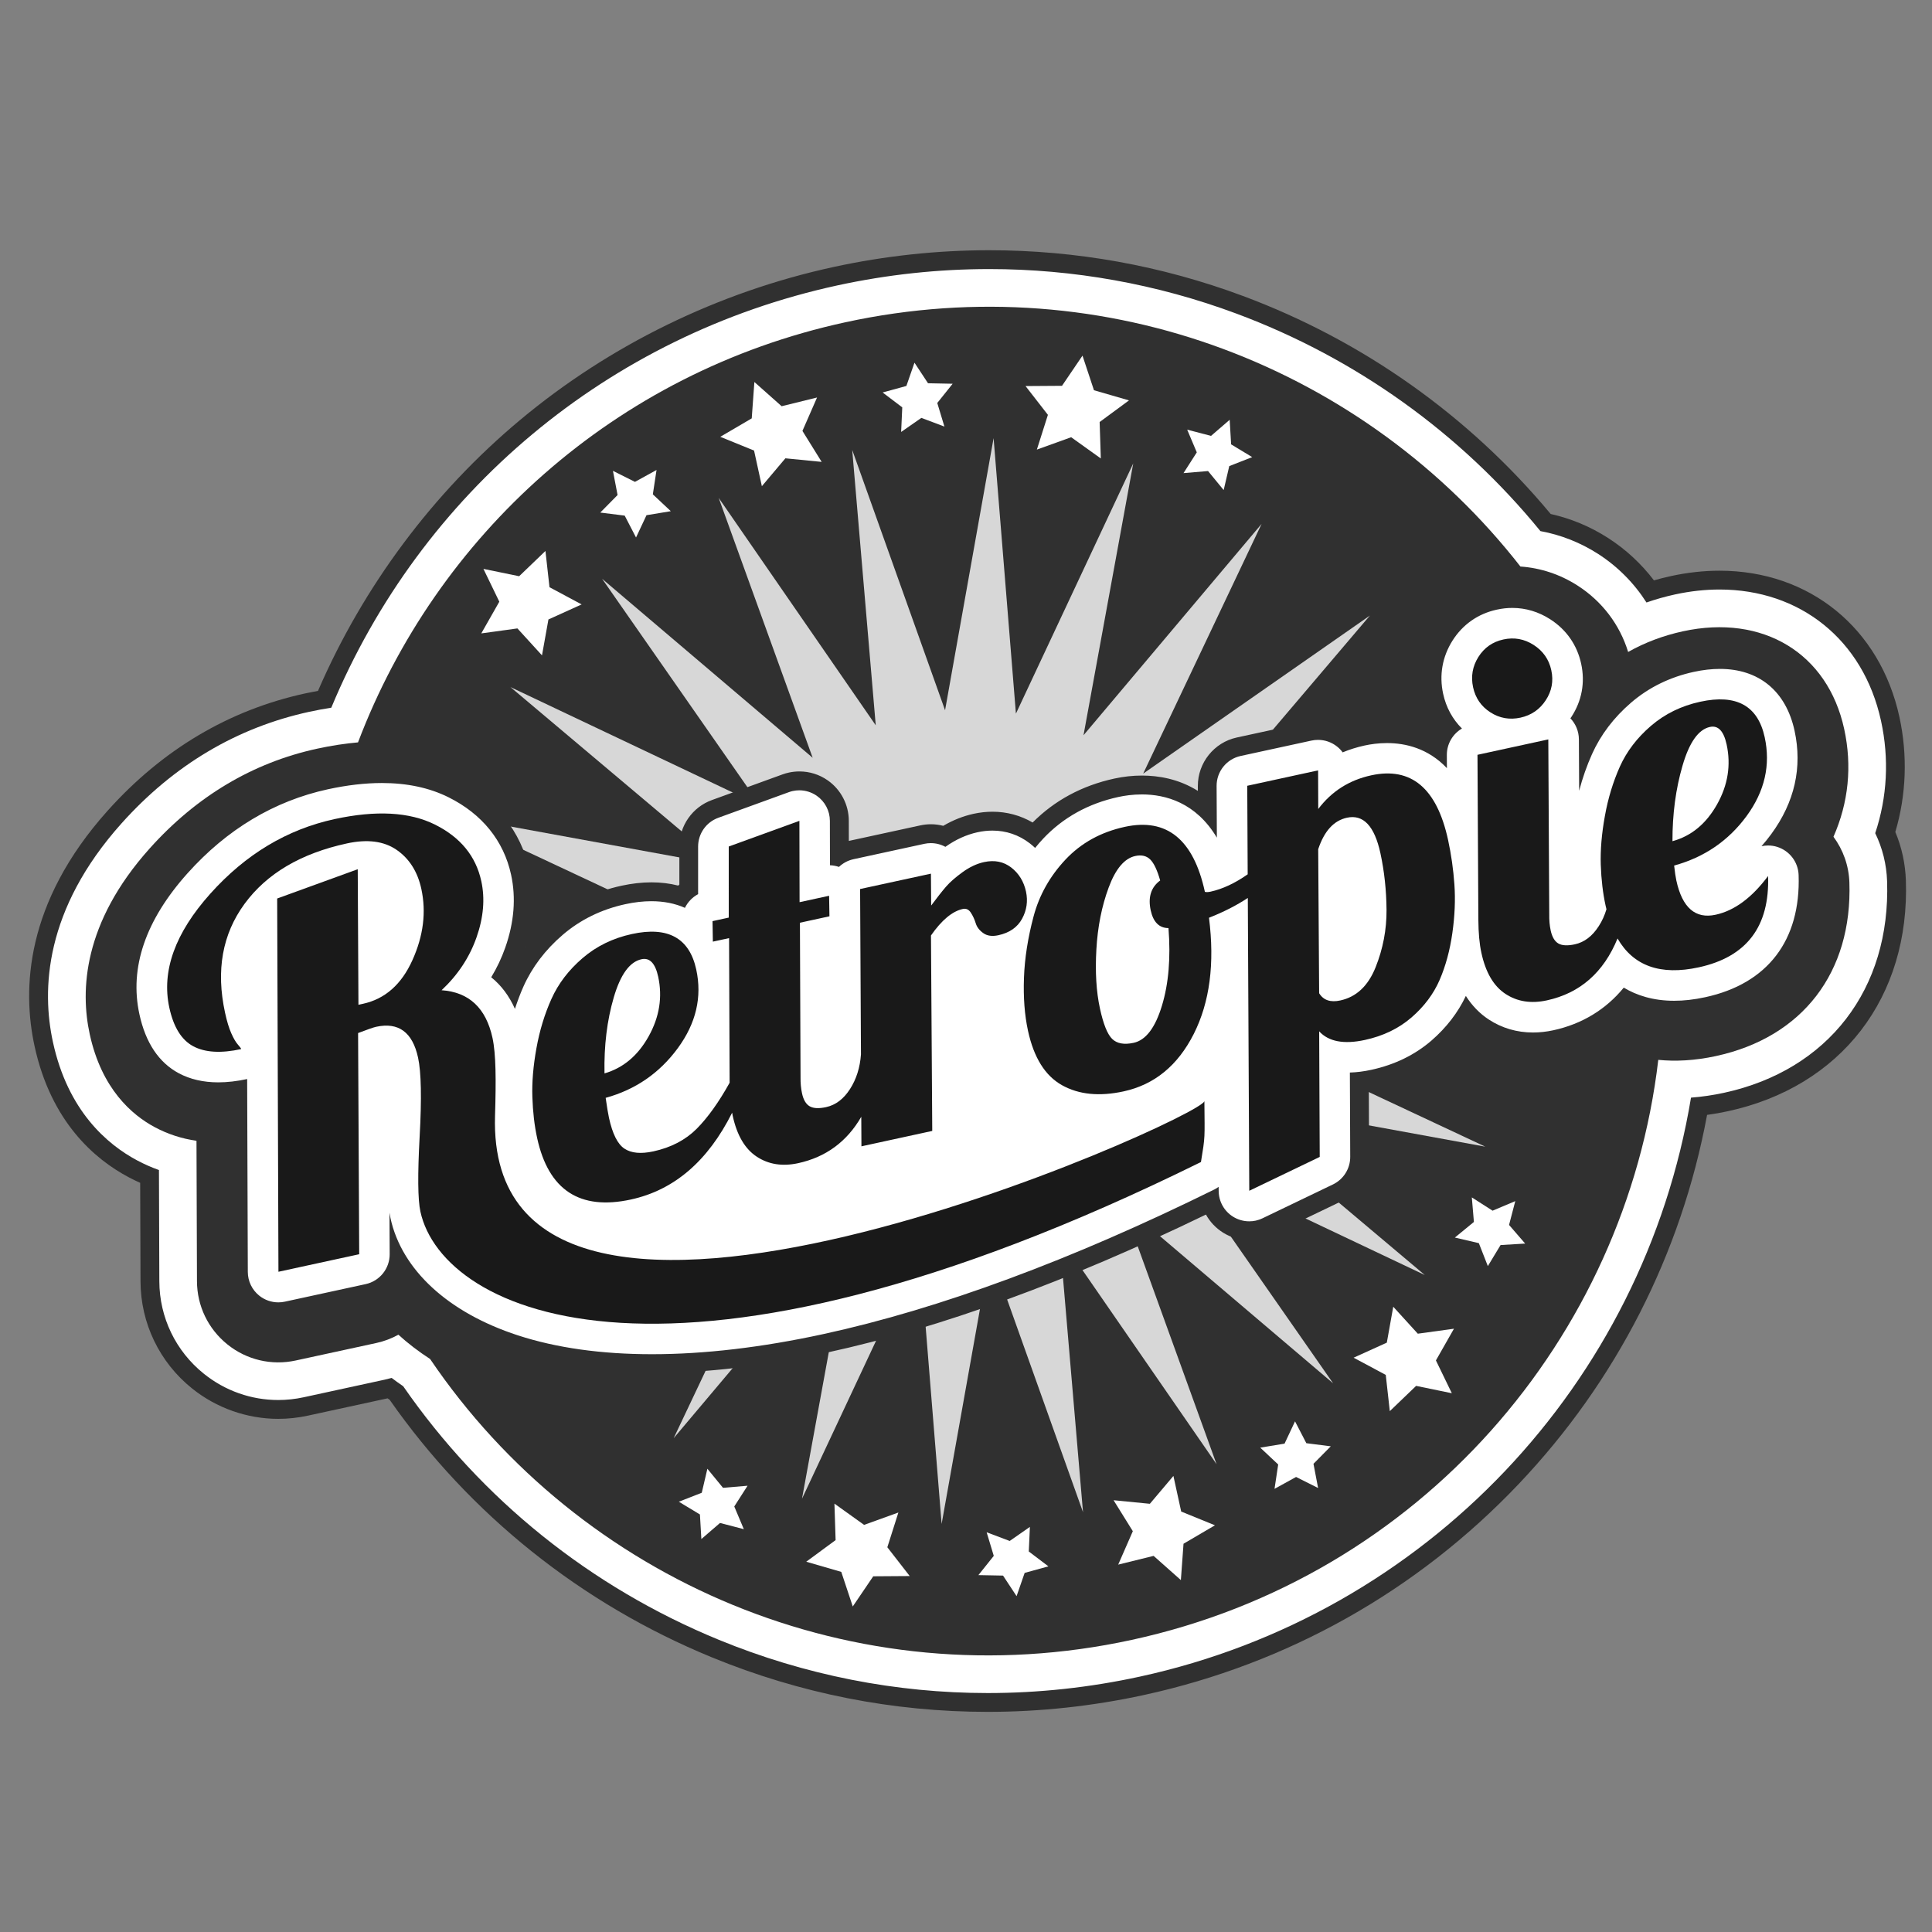
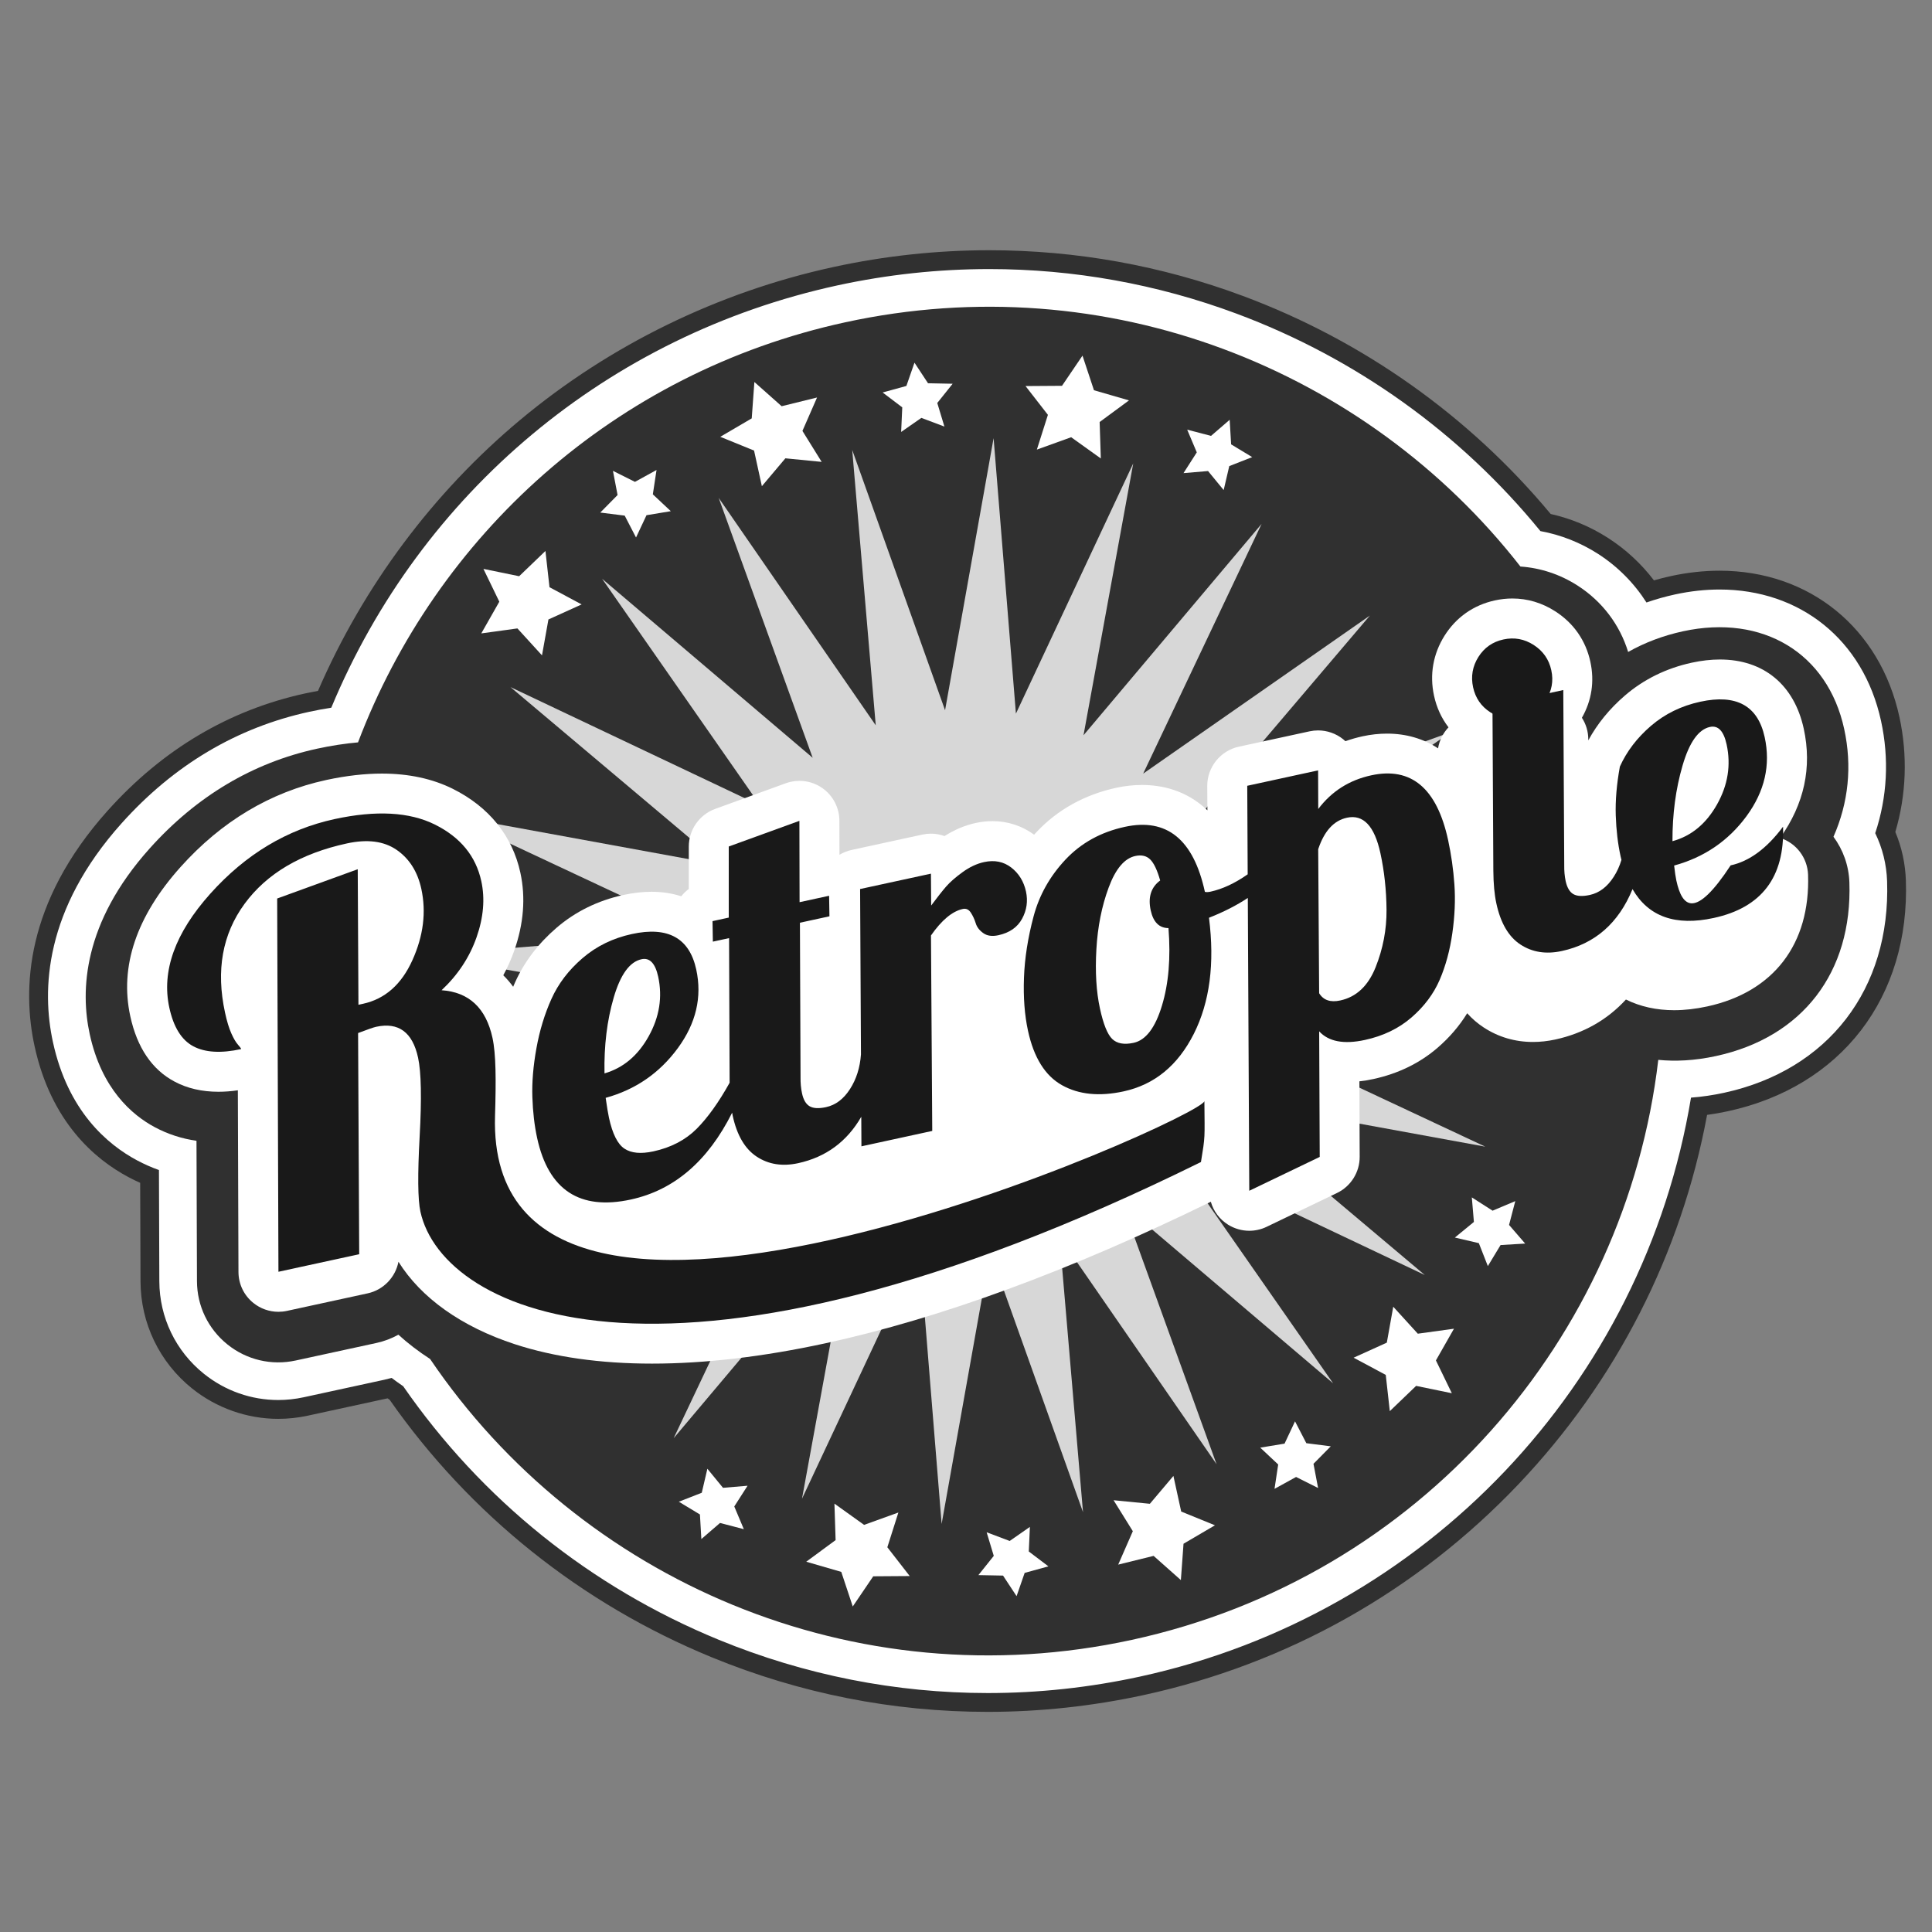
<svg xmlns="http://www.w3.org/2000/svg" version="1.1" id="Ebene_1" x="0px" y="0px" width="200px" height="200px" viewBox="0 0 200 200" enable-background="new 0 0 200 200" xml:space="preserve">
  <rect x="0" y="0" width="200" height="200" fill="#808080" stroke="none" />
  <path fill="#FFFFFF" d="M102.254,176.238c-9.696,0-19.185-1.879-28.204-5.58c-13.375-5.491-24.787-14.637-33.012-26.454  c-0.235-0.163-0.47-0.33-0.7-0.499c-0.109,0.025-0.22,0.052-0.332,0.076l-8.359,1.816c-0.936,0.201-1.892,0.307-2.843,0.307  c-3.001,0-5.953-1.043-8.309-2.934c-3.147-2.527-4.96-6.293-4.973-10.328l-0.038-10.846c-0.595-0.238-1.176-0.509-1.735-0.809  c-3.309-1.76-7.595-5.428-9.218-12.9c-1.224-5.622-0.946-14.264,7.332-23.508c5.541-6.184,12.249-10.169,19.936-11.845  c0.607-0.131,1.213-0.248,1.809-0.35c9.47-22.295,29.2-38.648,52.881-43.794c5.233-1.137,10.588-1.713,15.916-1.713  c8.875,0,17.597,1.571,25.92,4.668c12.357,4.6,23.304,12.39,31.672,22.541c2.127,0.434,4.133,1.251,5.97,2.433  c1.902,1.224,3.575,2.835,4.875,4.688c0.769-0.243,1.558-0.453,2.351-0.626c1.625-0.353,3.25-0.532,4.822-0.532  c8.828,0,15.762,5.64,17.664,14.368c0.854,3.928,0.68,7.986-0.509,11.764c0.709,1.575,1.099,3.253,1.157,4.998  c0.392,11.673-6.368,20.447-17.643,22.897c-0.933,0.2-1.869,0.354-2.795,0.452c-2.549,14.476-9.246,27.755-19.4,38.441  c-10.355,10.902-23.598,18.354-38.293,21.547c-5.252,1.142-10.613,1.719-15.938,1.719h-0.004V176.238z" />
  <path fill="#303030" d="M190.909,75.46c-1.708-7.844-8.414-11.907-16.688-10.109c-2.037,0.443-3.936,1.158-5.677,2.139  c-0.867-2.828-2.694-5.239-5.224-6.866c-1.811-1.165-3.838-1.833-5.926-1.978c-15.979-20.473-42.801-31.17-69.876-25.286  c-23.967,5.207-42.356,22.152-50.457,43.491c-1.364,0.121-2.775,0.336-4.234,0.653c-6.662,1.45-12.496,4.927-17.339,10.333  c-6.904,7.71-7.182,14.708-6.2,19.22c1.228,5.649,4.353,8.36,6.747,9.635c1.325,0.709,2.763,1.178,4.306,1.404l0.049,14.534  c0.008,2.558,1.157,4.94,3.152,6.544c1.993,1.602,4.568,2.207,7.065,1.665l8.361-1.815c0.811-0.178,1.574-0.469,2.274-0.857  c0.989,0.902,2.089,1.742,3.281,2.514c15.52,22.92,43.93,35.317,72.631,29.08c29.904-6.496,51.128-31.265,54.511-60.045  c1.735,0.17,3.724,0.096,5.979-0.396c8.955-1.945,14.116-8.663,13.805-17.969c-0.059-1.747-0.654-3.385-1.648-4.729  C191.359,83.092,191.746,79.3,190.909,75.46" />
  <path fill="#303030" d="M102.402,27.854c8.701,0,17.353,1.544,25.582,4.607c12.334,4.591,23.188,12.358,31.479,22.518  c2.114,0.386,4.151,1.19,5.974,2.362c2.029,1.306,3.732,3.029,5.006,5.029c0.957-0.335,1.945-0.613,2.953-0.833  c1.584-0.344,3.127-0.51,4.617-0.51c8.286,0,14.87,5.155,16.711,13.601c0.854,3.917,0.643,7.894-0.602,11.621  c0.751,1.542,1.17,3.227,1.229,4.965c0.375,11.173-6.09,19.568-16.875,21.911c-1.151,0.25-2.297,0.417-3.424,0.502  c-4.912,29.646-27.455,53.505-57.063,59.938c-5.22,1.136-10.487,1.699-15.733,1.699c-9.498,0-18.923-1.85-27.835-5.508  c-13.27-5.447-24.555-14.516-32.683-26.255c-0.409-0.278-0.807-0.565-1.194-0.858c-0.245,0.068-0.494,0.131-0.744,0.185  l-8.361,1.817c-0.876,0.189-1.759,0.285-2.636,0.285c-2.775,0-5.482-0.94-7.699-2.72c-2.917-2.343-4.597-5.831-4.609-9.569  l-0.04-11.518c-0.777-0.277-1.527-0.609-2.249-0.994c-3.127-1.664-7.18-5.141-8.725-12.249c-1.175-5.399-0.896-13.714,7.106-22.65  c5.402-6.029,11.933-9.912,19.417-11.542c0.767-0.165,1.532-0.309,2.292-0.427c9.284-22.309,28.709-38.57,52.398-43.717  C91.895,28.415,97.157,27.854,102.402,27.854 M102.402,25.904L102.402,25.904c-5.396,0-10.819,0.584-16.12,1.736  c-11.919,2.59-23.135,8.064-32.437,15.832c-9.012,7.525-16.23,17.205-20.926,28.046c-0.439,0.081-0.882,0.169-1.324,0.264  c-7.896,1.721-14.778,5.809-20.458,12.148c-8.554,9.551-8.832,18.522-7.559,24.366c1.703,7.838,6.222,11.697,9.714,13.556  c0.396,0.213,0.803,0.41,1.219,0.594l0.035,10.201c0.014,4.332,1.959,8.371,5.337,11.086c2.53,2.029,5.697,3.146,8.92,3.146  c1.021,0,2.047-0.11,3.05-0.327l8.27-1.797c0.071,0.051,0.143,0.102,0.214,0.151c8.325,11.903,19.846,21.114,33.341,26.655  c9.138,3.75,18.752,5.651,28.576,5.651c5.395,0,10.827-0.586,16.146-1.741c14.887-3.234,28.302-10.783,38.795-21.826  c10.117-10.651,16.851-23.844,19.522-38.232c0.722-0.098,1.448-0.225,2.171-0.383c5.747-1.248,10.502-4.139,13.754-8.359  c3.244-4.214,4.855-9.582,4.655-15.522c-0.06-1.745-0.427-3.433-1.093-5.023c1.139-3.838,1.287-7.939,0.422-11.911  c-2.004-9.196-9.311-15.136-18.615-15.136c-1.645,0-3.337,0.187-5.031,0.555c-0.592,0.128-1.182,0.278-1.763,0.445  c-1.307-1.716-2.918-3.211-4.729-4.375c-1.838-1.184-3.842-2.022-5.961-2.496c-8.448-10.156-19.451-17.953-31.865-22.573  C120.23,27.495,111.396,25.904,102.402,25.904" />
  <polygon fill="#D7D7D7" points="88.221,46.577 97.833,73.525 102.857,45.358 105.168,73.875 117.313,47.97 112.165,76.113   130.6,54.233 118.341,80.085 141.811,63.723 123.279,85.521 150.186,75.789 126.645,92.048 155.148,89.612 128.203,99.225   156.368,104.25 127.852,106.563 153.756,118.702 125.613,113.557 147.493,131.989 121.643,119.732 138.004,143.202 116.205,124.673   125.938,151.574 109.678,128.034 112.113,156.541 102.501,129.596 97.477,157.758 95.166,129.244 83.023,155.146 88.17,127.005   69.737,148.883 81.994,123.033 58.525,139.395 77.056,117.598 50.152,127.329 73.691,111.07 45.186,113.506 72.132,103.893   43.968,98.867 72.485,96.558 46.579,84.414 74.722,89.563 52.842,71.127 78.693,83.385 62.331,59.916 84.128,78.446 74.398,51.542   90.657,75.084 " />
  <g>
    <path fill="#FFFFFF" d="M67.5,141.161c-5.35,0-10.129-0.677-14.205-2.009c-5.535-1.807-9.721-4.811-12.046-8.535   c-0.308,1.598-1.551,2.914-3.186,3.27l-8.361,1.816c-0.289,0.063-0.584,0.094-0.879,0.094c-0.939,0-1.859-0.322-2.591-0.913   c-0.979-0.784-1.542-1.956-1.546-3.211l-0.064-18.805c-0.698,0.103-1.373,0.151-2.015,0.151c-1.707,0-3.235-0.354-4.543-1.056   c-2.332-1.241-3.872-3.517-4.577-6.763c-1.12-5.143,0.63-10.34,5.203-15.447c4.23-4.72,9.296-7.749,15.057-9.002l0.105-0.023   c2.012-0.429,3.925-0.647,5.689-0.647c2.759,0,5.225,0.53,7.328,1.576c3.751,1.869,6.171,4.87,6.998,8.68   c0.561,2.573,0.347,5.292-0.636,8.081c-0.308,0.876-0.688,1.729-1.132,2.544c0.37,0.361,0.712,0.756,1.023,1.188   c0.062-0.147,0.125-0.293,0.189-0.437c0.956-2.13,2.401-4.036,4.294-5.663c1.959-1.685,4.292-2.832,6.936-3.405   c1.003-0.218,1.979-0.329,2.899-0.329c1.102,0,2.134,0.157,3.08,0.467c0.227-0.285,0.491-0.541,0.783-0.758v-4.395   c0-1.734,1.095-3.297,2.725-3.89l7.313-2.657c0.177-0.065,0.357-0.117,0.537-0.156c0.285-0.062,0.58-0.094,0.875-0.094   c0.853,0,1.672,0.258,2.372,0.746c1.104,0.773,1.765,2.038,1.768,3.384l0.007,3.523c0.387-0.233,0.812-0.402,1.258-0.5l7.332-1.592   c0.289-0.062,0.583-0.094,0.877-0.094c0.482,0,0.961,0.086,1.412,0.249c1.025-0.655,2.103-1.109,3.208-1.352   c0.596-0.129,1.187-0.194,1.762-0.194c1.559,0,3.042,0.484,4.301,1.402c0.081-0.089,0.159-0.175,0.239-0.259   c2.192-2.333,4.979-3.88,8.276-4.597c0.884-0.192,1.774-0.29,2.649-0.29c1.99,0,4.576,0.511,6.775,2.623l-0.015-2.519   c-0.009-1.943,1.362-3.652,3.26-4.064l7.338-1.593c0.287-0.062,0.582-0.094,0.876-0.094c0.938,0,1.86,0.324,2.592,0.912   c0.082,0.066,0.16,0.134,0.237,0.205c0.574-0.207,1.177-0.377,1.793-0.511c0.838-0.182,1.687-0.274,2.52-0.274   c1.965,0,3.758,0.522,5.276,1.525c0.137-0.818,0.516-1.578,1.083-2.176c-0.73-0.95-1.233-2.046-1.499-3.271   c-0.474-2.181-0.097-4.33,1.087-6.215c1.206-1.911,3.009-3.174,5.215-3.653c0.604-0.131,1.208-0.198,1.803-0.198   c1.58,0,3.077,0.448,4.45,1.332c1.901,1.222,3.156,3.027,3.628,5.219c0.442,2.027,0.139,4.02-0.876,5.796   c0.427,0.658,0.656,1.423,0.662,2.218v0.124c0.933-1.718,2.201-3.275,3.788-4.641c1.952-1.679,4.273-2.821,6.898-3.397l0.033-0.007   c1.006-0.218,1.981-0.329,2.901-0.329c4.524,0,7.688,2.61,8.683,7.161c0.873,4.008,0.049,7.812-2.447,11.309   c1.672,0.527,2.832,2.057,2.894,3.809c0.238,7.172-3.563,12.143-10.433,13.635c-1.19,0.258-2.344,0.391-3.428,0.391l0,0   c-1.834,0-3.511-0.372-4.994-1.105c-1.939,2.112-4.396,3.504-7.313,4.139c-0.774,0.168-1.551,0.254-2.305,0.254   c-1.87,0-3.591-0.508-5.114-1.508c-0.623-0.407-1.191-0.897-1.7-1.465c-0.804,1.309-1.827,2.504-3.058,3.567   c-1.842,1.593-4.08,2.685-6.657,3.244c-0.489,0.106-0.974,0.187-1.444,0.237l0.03,7.811c0.009,1.587-0.912,3.059-2.345,3.746   l-7.291,3.505c-0.299,0.144-0.605,0.248-0.917,0.313c-0.284,0.063-0.58,0.095-0.875,0.095c-0.776,0-1.535-0.218-2.195-0.63   c-0.886-0.553-1.513-1.399-1.786-2.375c-14.588,7.143-28.008,12.072-39.893,14.652C79.023,140.451,72.983,141.161,67.5,141.161" />
-     <path fill="#303030" d="M156.557,62.932c1.379,0,2.713,0.397,3.922,1.175c1.679,1.08,2.785,2.673,3.203,4.605   c0.424,1.947,0.069,3.856-1.024,5.521c-0.029,0.044-0.062,0.083-0.091,0.125c0.555,0.582,0.873,1.354,0.879,2.169l0.027,5.336   c0.348-1.323,0.793-2.595,1.334-3.802c0.895-1.993,2.252-3.782,4.039-5.32c1.836-1.579,4.021-2.651,6.5-3.189h0.002   c0.947-0.207,1.848-0.307,2.694-0.307c4.017,0,6.831,2.27,7.729,6.394c0.824,3.795,0.014,7.399-2.418,10.715   c-0.32,0.435-0.653,0.849-1.004,1.244c0.004,0,0.008-0.001,0.012-0.002c0.221-0.048,0.445-0.071,0.672-0.071   c0.314,0,0.634,0.046,0.943,0.144c1.282,0.402,2.172,1.57,2.217,2.914c0.226,6.753-3.205,11.246-9.662,12.647   c-1.174,0.256-2.244,0.369-3.223,0.369c-2.182,0-3.89-0.563-5.216-1.36c-1.856,2.266-4.325,3.77-7.299,4.415   c-0.713,0.154-1.413,0.23-2.099,0.23c-1.662,0-3.219-0.455-4.579-1.347c-0.944-0.619-1.733-1.438-2.37-2.44   c-0.814,1.721-2.008,3.276-3.561,4.623c-1.719,1.485-3.813,2.502-6.226,3.027c-0.806,0.175-1.544,0.263-2.219,0.281l0.036,8.725   c0.006,1.219-0.692,2.333-1.793,2.862l-7.291,3.504c-0.226,0.106-0.459,0.188-0.698,0.241c-0.222,0.047-0.446,0.07-0.671,0.07   c-0.584,0-1.168-0.162-1.678-0.48c-0.922-0.575-1.481-1.582-1.486-2.665l-0.004-0.423c-0.137,0.1-0.282,0.191-0.436,0.268   c-14.832,7.321-28.45,12.359-40.479,14.973c-6.391,1.39-12.356,2.084-17.746,2.084c-5.224,0-9.905-0.652-13.902-1.959   c-7.205-2.354-12.004-6.776-13.169-12.131c-0.035-0.162-0.069-0.345-0.103-0.559l0.021,4.289c0.009,1.492-1.031,2.789-2.492,3.105   l-8.36,1.816c-0.223,0.049-0.448,0.072-0.672,0.072c-0.713,0-1.414-0.241-1.98-0.696c-0.745-0.599-1.179-1.501-1.182-2.456   l-0.068-19.967c-1.059,0.229-2.055,0.343-2.986,0.343c-1.547,0-2.914-0.315-4.083-0.938c-2.068-1.103-3.443-3.156-4.084-6.111   c-1.05-4.821,0.626-9.729,4.977-14.59c4.09-4.564,8.981-7.491,14.538-8.701h0.002c1.991-0.432,3.854-0.647,5.585-0.647   c2.612,0,4.918,0.492,6.894,1.474c3.477,1.731,5.717,4.505,6.479,8.015c0.521,2.394,0.319,4.934-0.603,7.548   c-0.378,1.075-0.863,2.1-1.454,3.071c1.034,0.829,1.857,1.93,2.457,3.271c0.261-0.797,0.551-1.578,0.885-2.323   c0.897-1.996,2.255-3.787,4.041-5.323c1.834-1.578,4.021-2.652,6.507-3.192c0.946-0.205,1.845-0.306,2.692-0.306   c1.289,0,2.455,0.234,3.472,0.688c0.291-0.6,0.768-1.101,1.365-1.419v-4.929c0-1.33,0.833-2.519,2.083-2.973l7.313-2.657   c0.133-0.049,0.271-0.089,0.409-0.118c0.222-0.048,0.446-0.072,0.67-0.072c0.64,0,1.274,0.195,1.813,0.57   c0.845,0.592,1.349,1.556,1.352,2.587l0.009,4.602c0.318,0.01,0.632,0.069,0.931,0.171c0.409-0.39,0.925-0.671,1.508-0.798   l7.331-1.592c0.222-0.048,0.447-0.072,0.67-0.072c0.526,0,1.046,0.132,1.51,0.384c1.058-0.751,2.174-1.258,3.321-1.51   c0.525-0.114,1.045-0.171,1.551-0.171c1.415,0,2.73,0.444,3.863,1.318c0.194,0.149,0.377,0.31,0.554,0.475   c0.264-0.326,0.54-0.647,0.831-0.958c2.058-2.186,4.673-3.638,7.775-4.313c0.646-0.141,1.491-0.267,2.442-0.267   c2.453,0,5.599,0.843,7.765,4.475l-0.027-5.351c-0.006-1.493,1.031-2.79,2.492-3.106l7.334-1.593   c0.224-0.048,0.449-0.072,0.672-0.072c0.715,0,1.414,0.242,1.981,0.697c0.218,0.174,0.409,0.375,0.571,0.596   c0.719-0.3,1.479-0.537,2.275-0.71c0.611-0.133,1.412-0.252,2.313-0.252c1.902,0,4.249,0.533,6.203,2.596l-0.007-1.36   c-0.007-1.152,0.612-2.184,1.563-2.742c-0.974-0.971-1.641-2.188-1.947-3.598c-0.418-1.926-0.086-3.823,0.961-5.49   c1.063-1.683,2.651-2.796,4.597-3.219l0.006-0.001C155.5,62.989,156.031,62.932,156.557,62.932 M156.557,60.981   c-0.664,0-1.339,0.073-2.005,0.218l-0.03,0.006l-0.006,0.002c-2.453,0.542-4.459,1.951-5.801,4.077   c-1.324,2.109-1.744,4.508-1.218,6.942c0.239,1.106,0.653,2.119,1.235,3.028c-0.166,0.243-0.312,0.5-0.435,0.767   c-1.416-0.694-3.004-1.052-4.708-1.052c-0.902,0-1.82,0.1-2.727,0.296c-0.471,0.103-0.934,0.225-1.385,0.368   c-0.873-0.643-1.94-0.995-3.031-0.995c-0.363,0-0.729,0.04-1.082,0.117l-7.338,1.593c-2.344,0.509-4.037,2.621-4.025,5.022   l0.002,0.503c-1.986-1.247-4.088-1.587-5.79-1.587c-0.942,0-1.905,0.104-2.856,0.311c-3.334,0.726-6.178,2.255-8.459,4.549   c-1.258-0.734-2.674-1.117-4.15-1.117c-0.645,0-1.305,0.072-1.964,0.215c-1.083,0.238-2.134,0.656-3.139,1.245   c-0.417-0.107-0.847-0.163-1.278-0.163c-0.363,0-0.728,0.04-1.084,0.116l-7.331,1.592c-0.027,0.006-0.054,0.012-0.08,0.018   l-0.004-2.091c-0.004-1.663-0.82-3.226-2.184-4.18c-0.864-0.604-1.877-0.922-2.93-0.922c-0.364,0-0.729,0.039-1.085,0.116   c-0.218,0.047-0.442,0.112-0.662,0.191l-7.313,2.657c-2.014,0.731-3.367,2.663-3.366,4.806v3.937   c-0.04,0.036-0.08,0.073-0.118,0.111c-0.87-0.224-1.796-0.337-2.77-0.337c-0.99,0-2.035,0.118-3.106,0.351   c-2.804,0.609-5.281,1.826-7.364,3.619c-0.975,0.838-1.838,1.747-2.584,2.721c0.839-2.713,0.986-5.369,0.434-7.902   c-0.892-4.108-3.49-7.339-7.515-9.345c-2.241-1.114-4.853-1.678-7.763-1.678c-1.803,0-3.75,0.218-5.792,0.647h-0.004l-0.207,0.044   c-5.966,1.299-11.206,4.429-15.574,9.305c-4.794,5.354-6.621,10.839-5.431,16.307c0.769,3.538,2.476,6.034,5.074,7.416   c1.447,0.772,3.13,1.168,4.999,1.168c0.34,0,0.688-0.013,1.044-0.04l0.061,17.722c0.004,1.55,0.7,2.997,1.91,3.968   c0.904,0.729,2.042,1.127,3.202,1.127c0.364,0,0.729-0.039,1.085-0.115l8.361-1.816c1.35-0.294,2.483-1.117,3.201-2.218   c2.555,3.228,6.511,5.823,11.522,7.46c4.173,1.363,9.054,2.055,14.507,2.055c5.554,0,11.663-0.717,18.16-2.128   c11.706-2.543,24.879-7.344,39.181-14.276c0.413,0.754,1.019,1.398,1.775,1.873c0.813,0.508,1.751,0.776,2.711,0.776   c0.364,0,0.729-0.039,1.085-0.116c0.38-0.08,0.76-0.212,1.123-0.385l7.297-3.508c1.77-0.85,2.906-2.667,2.898-4.629l-0.029-6.96   c0.224-0.038,0.447-0.081,0.675-0.132c2.737-0.594,5.122-1.758,7.089-3.459c0.982-0.853,1.844-1.784,2.574-2.789   c0.32,0.279,0.658,0.533,1.013,0.765c1.659,1.09,3.612,1.667,5.646,1.667c0.823,0,1.668-0.094,2.512-0.277   c2.878-0.625,5.337-1.939,7.332-3.916c1.449,0.603,3.046,0.907,4.769,0.907c1.153,0,2.377-0.141,3.637-0.414   c7.373-1.602,11.455-6.931,11.197-14.619c-0.06-1.736-0.992-3.295-2.426-4.18c2.153-3.462,2.813-7.193,1.958-11.112   c-1.081-4.965-4.684-7.929-9.634-7.929c-0.99,0-2.035,0.118-3.107,0.351l-0.062,0.013l-0.004,0.001   c-2.774,0.612-5.229,1.824-7.295,3.603c-0.952,0.818-1.796,1.703-2.527,2.646c0.774-1.757,0.963-3.671,0.539-5.614   c-0.526-2.446-1.93-4.463-4.052-5.829C160.021,61.496,158.301,60.981,156.557,60.981" />
    <path fill="#191919" d="M51.245,115.507c0.114-3.713,0.099-6.396-0.262-8.063c-0.674-3.094-2.43-4.739-5.27-4.936   c1.682-1.578,2.889-3.402,3.615-5.466c0.725-2.062,0.893-4.004,0.496-5.824c-0.562-2.592-2.163-4.545-4.799-5.858   c-2.636-1.311-6.102-1.499-10.398-0.566c-4.916,1.069-9.2,3.642-12.854,7.719c-3.653,4.079-5.068,8.014-4.243,11.807   c0.438,2.014,1.264,3.343,2.479,3.99c1.214,0.648,2.868,0.746,4.958,0.291c-0.017-0.078-0.133-0.234-0.346-0.473   s-0.439-0.624-0.677-1.16c-0.24-0.535-0.455-1.248-0.649-2.14c-0.95-4.373-0.277-8.126,2.021-11.262   c2.297-3.134,5.828-5.22,10.589-6.253c2.128-0.464,3.847-0.24,5.161,0.67c1.313,0.912,2.163,2.257,2.55,4.035   c0.521,2.402,0.215,4.859-0.921,7.375c-1.133,2.518-2.842,4.025-5.126,4.521l-0.463,0.101l-0.073-14.032l-8.34,3.031l0.132,38.639   l8.36-1.815l-0.115-22.897c0.974-0.371,1.597-0.588,1.867-0.647c2.321-0.505,3.769,0.56,4.341,3.19   c0.328,1.509,0.383,4.231,0.164,8.17c-0.215,3.941-0.191,6.531,0.078,7.769c2.29,10.528,26.069,21.892,80.803-5.13   c0.45-2.752,0.386-2.336,0.356-6.313C124.691,115.637,50.207,149.15,51.245,115.507" />
    <path fill="#191919" d="M65.309,124.173c4.477-0.973,7.97-3.973,10.482-8.987c0.019,0.099,0.032,0.205,0.054,0.299   c0.44,2.037,1.274,3.455,2.5,4.257c1.222,0.8,2.647,1.024,4.278,0.67c2.877-0.626,5.051-2.233,6.536-4.804l0.016,3.059l7.331-1.594   l-0.132-20.234c1.11-1.591,2.209-2.507,3.296-2.743c0.339-0.074,0.614,0.052,0.828,0.379c0.214,0.327,0.382,0.69,0.506,1.091   c0.119,0.399,0.38,0.743,0.783,1.028c0.396,0.287,0.921,0.36,1.564,0.22c1.154-0.251,1.973-0.819,2.455-1.707   c0.481-0.886,0.616-1.82,0.406-2.809c-0.229-1.051-0.74-1.882-1.531-2.493c-0.793-0.611-1.729-0.798-2.814-0.562   c-0.747,0.163-1.49,0.51-2.225,1.044c-0.736,0.536-1.305,1.031-1.702,1.491c-0.4,0.459-0.913,1.115-1.546,1.961l-0.025-3.298   l-7.332,1.591l0.089,17.119c-0.098,1.36-0.473,2.56-1.135,3.588c-0.663,1.033-1.487,1.654-2.472,1.869   c-0.748,0.164-1.314,0.136-1.696-0.082c-0.386-0.219-0.654-0.666-0.8-1.349c-0.111-0.511-0.161-1.065-0.152-1.673L82.808,95.52   l3.056-0.664l-0.036-2.126l-3.056,0.663l-0.018-8.42L75.44,87.63l0.001,7.359l-1.681,0.366l0.035,2.123l1.678-0.363l0.057,14.971   v0.001c-1.125,2.022-2.263,3.611-3.414,4.769c-1.156,1.155-2.648,1.936-4.48,2.334c-1.29,0.278-2.287,0.188-2.994-0.283   c-0.708-0.469-1.24-1.532-1.602-3.197c-0.088-0.408-0.204-1.094-0.342-2.061c3.085-0.849,5.576-2.563,7.468-5.143   c1.891-2.578,2.528-5.296,1.908-8.146c-0.709-3.261-2.932-4.484-6.664-3.669c-1.967,0.427-3.672,1.26-5.109,2.498   c-1.438,1.235-2.509,2.643-3.216,4.218c-0.708,1.575-1.226,3.278-1.555,5.11c-0.331,1.83-0.472,3.517-0.42,5.049   c0.05,1.537,0.213,2.951,0.494,4.24C56.779,123.202,60.014,125.323,65.309,124.173 M63.535,103.256   c0.692-2.371,1.649-3.692,2.873-3.956c0.848-0.186,1.424,0.417,1.728,1.81c0.456,2.106,0.13,4.158-0.982,6.16   c-1.113,2.002-2.636,3.285-4.577,3.848C62.52,108.249,62.84,105.629,63.535,103.256" />
    <path fill="#191919" d="M141.947,80.262c-2.275,0.495-4.102,1.657-5.482,3.485l-0.016-3.997l-7.334,1.594l0.045,9.165   c-1.305,0.916-2.592,1.522-3.848,1.796c-0.236,0.051-0.43,0.06-0.582,0.019c-1.181-5.43-3.943-7.674-8.289-6.729   c-2.477,0.538-4.524,1.668-6.142,3.388c-1.616,1.722-2.72,3.684-3.306,5.892c-0.588,2.208-0.92,4.324-0.992,6.348   c-0.074,2.026,0.063,3.854,0.417,5.483c0.604,2.783,1.778,4.661,3.519,5.632c1.74,0.975,3.867,1.186,6.379,0.641   c3.189-0.692,5.611-2.678,7.265-5.953c1.651-3.271,2.177-7.279,1.573-12.02c1.522-0.599,2.857-1.282,4.019-2.05l0.151,30.312   l7.293-3.504l-0.057-13c0.979,1.067,2.558,1.362,4.729,0.893c1.899-0.412,3.508-1.188,4.826-2.328   c1.315-1.139,2.286-2.436,2.915-3.887c0.625-1.451,1.064-3.067,1.316-4.848c0.254-1.778,0.323-3.458,0.213-5.031   c-0.111-1.575-0.33-3.107-0.653-4.605C148.742,81.593,146.087,79.362,141.947,80.262 M120.961,96.076   c0.241,3.076,0.016,5.757-0.68,8.039c-0.693,2.283-1.668,3.563-2.924,3.837c-0.985,0.214-1.725,0.081-2.219-0.397   c-0.496-0.478-0.92-1.533-1.273-3.162c-0.377-1.731-0.502-3.769-0.368-6.106c0.131-2.337,0.555-4.476,1.272-6.409   c0.715-1.933,1.635-3.022,2.754-3.265c0.645-0.141,1.16-0.02,1.545,0.356c0.385,0.379,0.729,1.102,1.033,2.177   c-0.949,0.704-1.274,1.735-0.98,3.093C119.387,95.458,120.001,96.072,120.961,96.076 M143.533,94.184   c0.015,2.038-0.362,4.022-1.133,5.952c-0.772,1.925-1.99,3.07-3.654,3.431c-1.016,0.224-1.748-0.026-2.188-0.748l-0.098-14.91   c0.625-1.878,1.614-2.964,2.975-3.259c1.696-0.369,2.853,0.855,3.465,3.673C143.303,90.188,143.516,92.143,143.533,94.184" />
    <path fill="#191919" d="M157.393,74.292c1.117-0.244,1.992-0.843,2.619-1.797c0.629-0.955,0.822-1.993,0.578-3.111   c-0.24-1.121-0.854-1.991-1.822-2.617c-0.971-0.625-2.017-0.814-3.135-0.57c-1.123,0.243-1.986,0.851-2.594,1.816   c-0.607,0.968-0.788,2.011-0.546,3.132c0.243,1.12,0.842,1.986,1.792,2.596C155.234,74.352,156.27,74.534,157.393,74.292" />
-     <path fill="#191919" d="M173.535,91.15c-0.074-0.336-0.151-0.854-0.229-1.549c3.12-0.854,5.618-2.563,7.498-5.12   c1.877-2.561,2.504-5.283,1.875-8.17c-0.709-3.258-2.929-4.48-6.662-3.669c-1.972,0.427-3.672,1.262-5.109,2.497   c-1.438,1.237-2.51,2.642-3.219,4.218c-0.701,1.576-1.226,3.28-1.551,5.11c-0.334,1.833-0.476,3.516-0.427,5.053   c0.052,1.534,0.218,2.949,0.501,4.237c0.023,0.125,0.059,0.245,0.088,0.368c-0.189,0.631-0.451,1.219-0.804,1.759   c-0.663,1.034-1.487,1.658-2.472,1.872c-0.748,0.162-1.313,0.136-1.698-0.084c-0.384-0.219-0.649-0.668-0.8-1.346   c-0.108-0.51-0.159-1.065-0.148-1.674l-0.098-18.109l-7.331,1.594l0.09,17.099c0.01,1.348,0.112,2.481,0.313,3.398   c0.439,2.036,1.273,3.454,2.496,4.255c1.221,0.801,2.649,1.024,4.278,0.67c3.437-0.746,5.876-2.887,7.321-6.408   c1.643,2.853,4.449,3.85,8.41,2.986c4.955-1.076,7.348-4.225,7.173-9.451c-1.677,2.25-3.487,3.585-5.425,4.006   C175.506,95.15,174.146,93.969,173.535,91.15 M174.176,79.255c0.701-2.412,1.648-3.744,2.836-4.002   c0.848-0.185,1.424,0.418,1.727,1.81c0.466,2.138,0.134,4.209-0.994,6.215c-1.129,2.004-2.667,3.272-4.612,3.802   C173.125,84.275,173.473,81.664,174.176,79.255" />
+     <path fill="#191919" d="M173.535,91.15c-0.074-0.336-0.151-0.854-0.229-1.549c3.12-0.854,5.618-2.563,7.498-5.12   c1.877-2.561,2.504-5.283,1.875-8.17c-0.709-3.258-2.929-4.48-6.662-3.669c-1.972,0.427-3.672,1.262-5.109,2.497   c-1.438,1.237-2.51,2.642-3.219,4.218c-0.334,1.833-0.476,3.516-0.427,5.053   c0.052,1.534,0.218,2.949,0.501,4.237c0.023,0.125,0.059,0.245,0.088,0.368c-0.189,0.631-0.451,1.219-0.804,1.759   c-0.663,1.034-1.487,1.658-2.472,1.872c-0.748,0.162-1.313,0.136-1.698-0.084c-0.384-0.219-0.649-0.668-0.8-1.346   c-0.108-0.51-0.159-1.065-0.148-1.674l-0.098-18.109l-7.331,1.594l0.09,17.099c0.01,1.348,0.112,2.481,0.313,3.398   c0.439,2.036,1.273,3.454,2.496,4.255c1.221,0.801,2.649,1.024,4.278,0.67c3.437-0.746,5.876-2.887,7.321-6.408   c1.643,2.853,4.449,3.85,8.41,2.986c4.955-1.076,7.348-4.225,7.173-9.451c-1.677,2.25-3.487,3.585-5.425,4.006   C175.506,95.15,174.146,93.969,173.535,91.15 M174.176,79.255c0.701-2.412,1.648-3.744,2.836-4.002   c0.848-0.185,1.424,0.418,1.727,1.81c0.466,2.138,0.134,4.209-0.994,6.215c-1.129,2.004-2.667,3.272-4.612,3.802   C173.125,84.275,173.473,81.664,174.176,79.255" />
  </g>
  <polygon fill="#FFFFFF" points="94.666,37.545 96.068,39.674 98.618,39.726 97.026,41.717 97.765,44.158 95.378,43.26   93.286,44.716 93.402,42.169 91.37,40.629 93.829,39.953 " />
  <polygon fill="#FFFFFF" points="63.451,48.741 65.73,49.883 67.964,48.653 67.582,51.174 69.442,52.918 66.926,53.333   65.842,55.642 64.669,53.377 62.14,53.06 63.931,51.245 " />
  <polygon fill="#FFFFFF" points="72.605,159.323 72.456,156.777 70.273,155.458 72.647,154.529 73.228,152.045 74.845,154.018   77.387,153.803 76.012,155.95 77.001,158.3 74.535,157.656 " />
  <polygon fill="#FFFFFF" points="105.236,165.234 103.834,163.104 101.283,163.055 102.875,161.063 102.137,158.621 104.523,159.52   106.615,158.063 106.499,160.609 108.531,162.148 106.072,162.825 " />
  <polygon fill="#FFFFFF" points="136.449,154.038 134.17,152.895 131.938,154.125 132.318,151.604 130.46,149.859 132.977,149.445   134.061,147.137 135.232,149.4 137.762,149.721 135.971,151.533 " />
  <polygon fill="#FFFFFF" points="157.885,128.734 155.339,128.886 154.021,131.066 153.09,128.691 150.607,128.111 152.578,126.495   152.363,123.954 154.512,125.33 156.861,124.339 156.217,126.805 " />
  <polygon fill="#FFFFFF" points="127.296,43.456 127.445,46.001 129.628,47.32 127.253,48.25 126.674,50.732 125.057,48.762   122.516,48.977 123.891,46.829 122.898,44.479 125.366,45.123 " />
  <polygon fill="#FFFFFF" points="78.093,39.545 80.916,42.052 84.581,41.149 83.068,44.608 85.059,47.814 81.303,47.444   78.868,50.33 78.06,46.642 74.563,45.218 77.819,43.31 " />
  <polygon fill="#FFFFFF" points="50.044,58.891 53.742,59.651 56.464,57.036 56.883,60.788 60.211,62.569 56.773,64.127   56.107,67.843 53.563,65.054 49.823,65.569 51.689,62.287 " />
  <polygon fill="#FFFFFF" points="88.278,166.302 87.088,162.721 83.462,161.669 86.502,159.43 86.381,155.656 89.45,157.855   93,156.575 91.857,160.172 94.173,163.152 90.397,163.178 " />
  <polygon fill="#FFFFFF" points="122.243,163.57 119.421,161.064 115.756,161.968 117.27,158.51 115.277,155.303 119.034,155.672   121.471,152.788 122.277,156.475 125.771,157.898 122.518,159.807 " />
  <polygon fill="#FFFFFF" points="150.293,144.227 146.596,143.466 143.872,146.081 143.453,142.329 140.126,140.548 143.563,138.99   144.229,135.273 146.771,138.063 150.514,137.548 148.646,140.83 " />
  <polygon fill="#FFFFFF" points="112.059,36.815 113.247,40.398 116.873,41.448 113.834,43.687 113.956,47.46 110.887,45.262   107.336,46.542 108.479,42.945 106.163,39.965 109.938,39.939 " />
</svg>